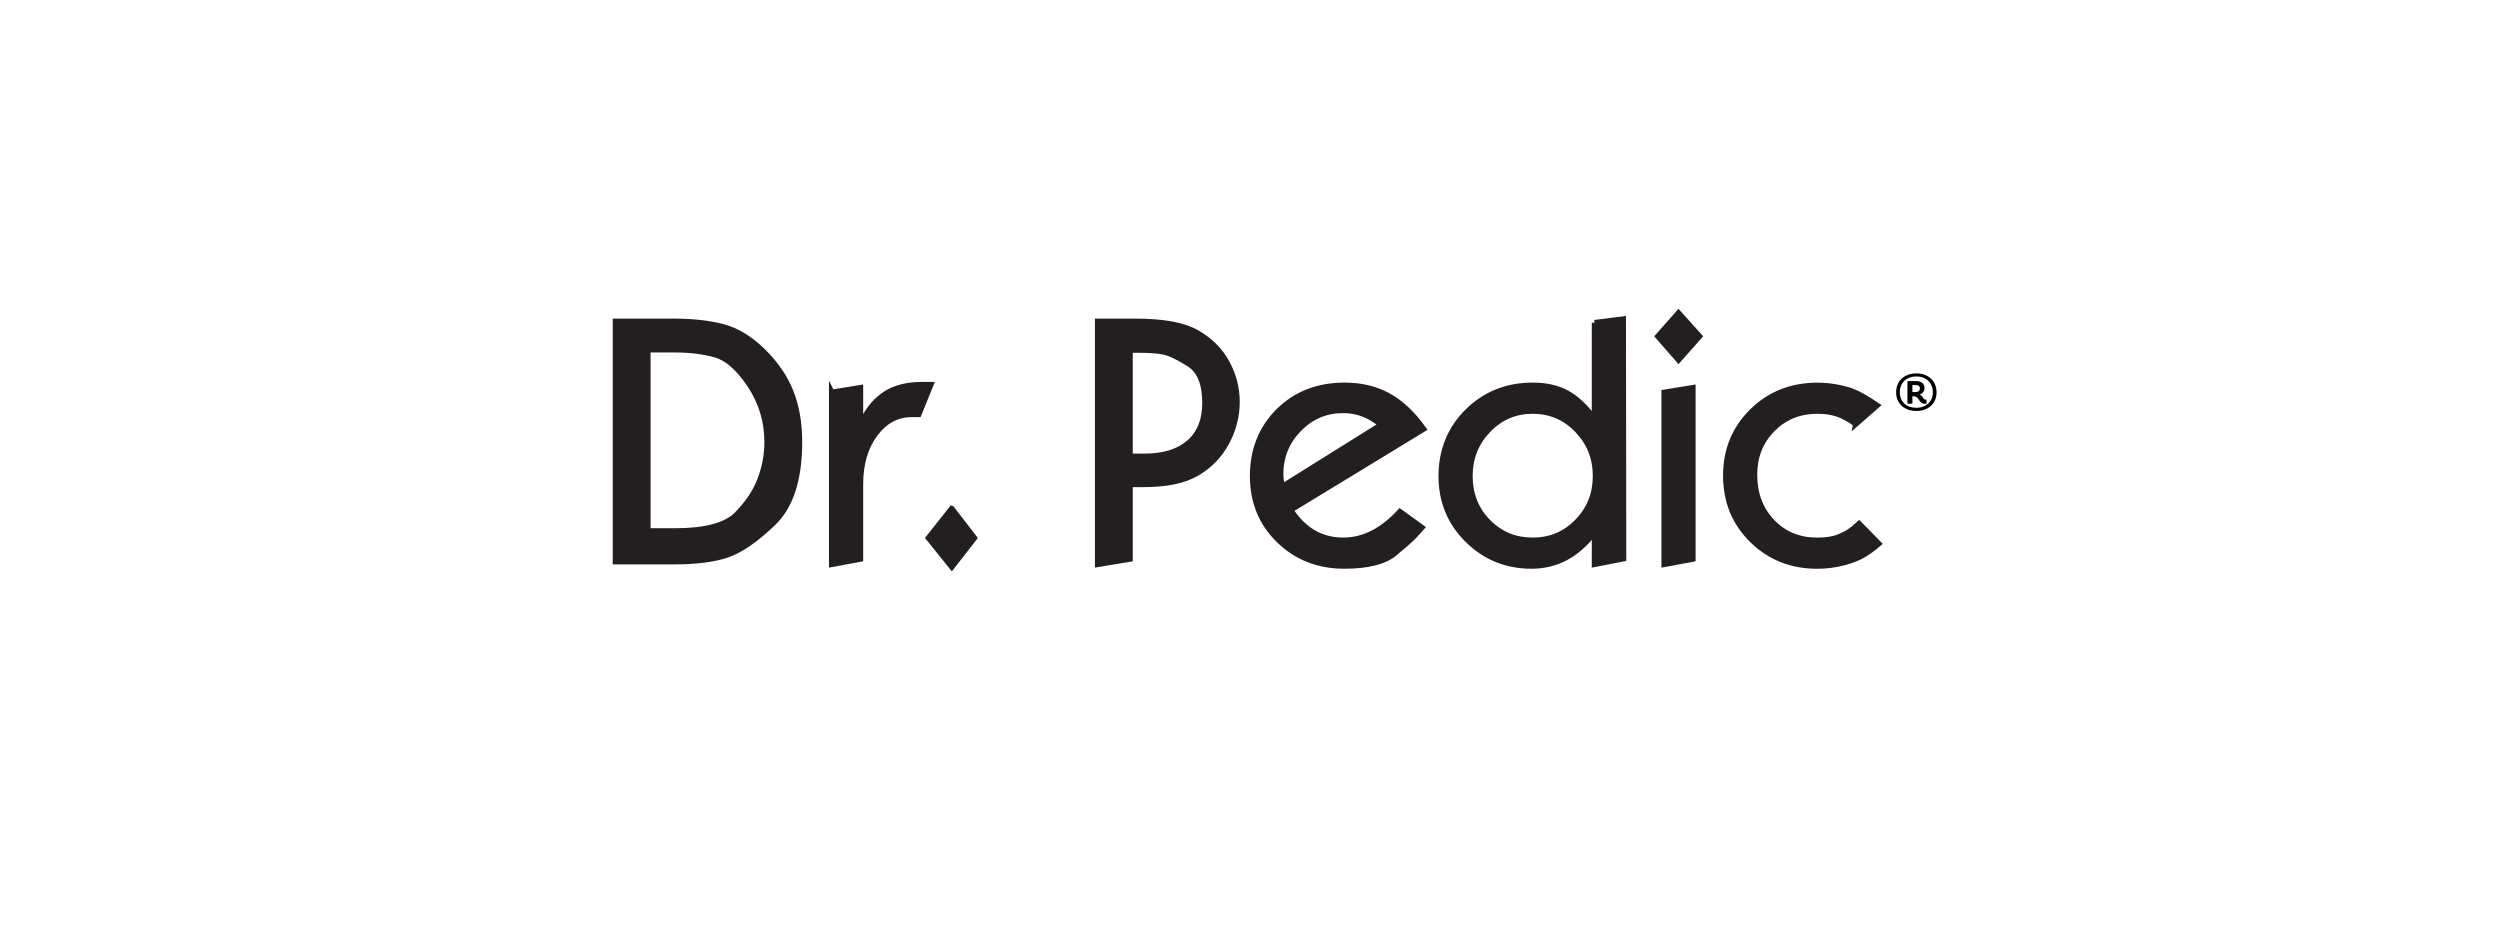
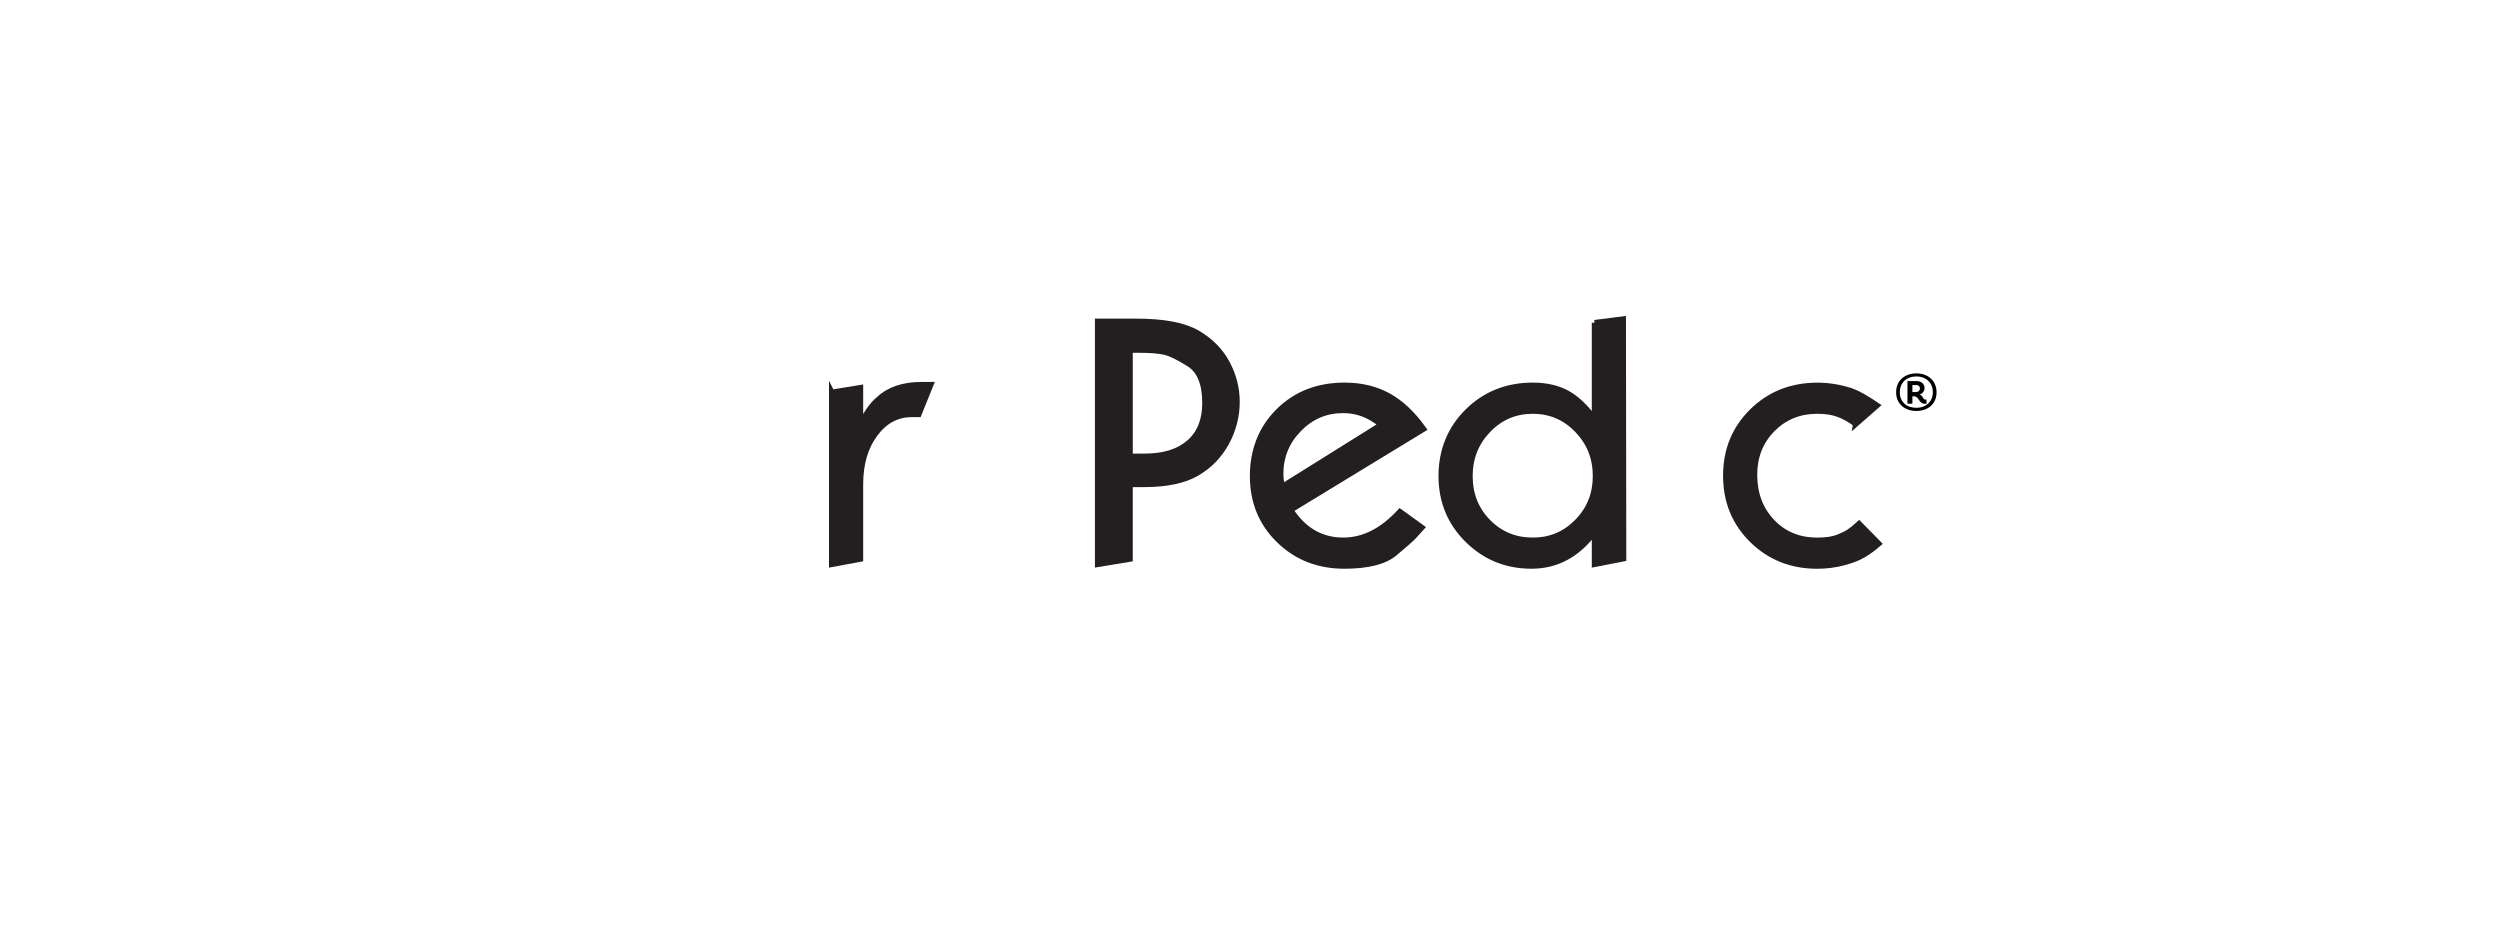
<svg xmlns="http://www.w3.org/2000/svg" id="Layer_1" viewBox="0 0 2267.72 850.39">
  <defs>
    <style>.cls-1{fill:#231f20;stroke:#231f20;stroke-miterlimit:10;stroke-width:5px;}.cls-2{fill:#010101;stroke-width:0px;}</style>
  </defs>
-   <path class="cls-1" d="m558.31,291.52h52.6c17.53,0,32.54,1.66,45.04,4.99,12.49,3.33,24.53,10.68,36.12,22.07,11.59,11.39,20,23.68,25.24,36.88,5.24,13.2,7.86,28.37,7.86,45.49,0,33.86-7.96,58.39-23.88,73.61-15.92,15.22-29.92,24.84-42.02,28.87-12.09,4.03-28.22,6.05-48.36,6.05h-52.6v-217.94Zm29.32,190.13h24.79c27.4,0,46.05-4.99,55.92-14.96,9.87-9.98,16.93-20.5,21.16-31.59,4.23-11.08,6.35-22.47,6.35-34.16,0-18.74-5.14-35.87-15.42-51.39-10.28-15.52-20.81-24.79-31.59-27.81-10.78-3.02-23.23-4.53-37.33-4.53h-23.88v164.44Z" />
  <path class="cls-1" d="m754.48,355.91l26-4.23v34.16c4.84-10.48,10.17-18.24,16.02-23.28,9.47-9.07,22.57-13.6,39.3-13.6h8.46l-10.88,26.9h-6.35c-13.3,0-24.39,5.95-33.25,17.83-8.87,11.89-13.3,27.11-13.3,45.64v67.71l-26,4.84v-155.98Z" />
-   <path class="cls-1" d="m863.3,461.33l20.53,26.66-20.45,26.3-21.17-26.34,21.08-26.62Z" />
  <path class="cls-1" d="m995.7,291.52h34.76c24.99,0,43.48,3.48,55.47,10.43,11.99,6.95,21.01,16.02,27.05,27.21,6.05,11.18,9.07,23.02,9.07,35.52s-3.23,25.5-9.67,37.18c-6.45,11.69-15.42,20.86-26.9,27.51-11.49,6.65-27.41,9.98-47.76,9.98h-12.7v67.71l-29.32,4.84v-220.36Zm29.32,122.42h13.3c17.33,0,30.78-4.18,40.35-12.54,9.57-8.36,14.36-20.3,14.36-35.82,0-17.53-4.79-29.32-14.36-35.37-9.57-6.05-17.03-9.67-22.37-10.88-5.34-1.21-13.05-1.81-23.12-1.81h-8.16v96.43Z" />
  <path class="cls-1" d="m1170.71,462.61c11.89,18.34,27.81,27.51,47.76,27.51,18.34,0,35.47-8.66,51.4-26l19.94,14.42c-2.82,3.21-5.34,5.96-7.56,8.26-2.22,2.31-7.91,7.31-17.08,15.02-9.17,7.71-24.44,11.57-45.8,11.57-23.58,0-43.33-7.76-59.25-23.28-15.92-15.52-23.88-34.96-23.88-58.34s7.86-43.42,23.58-58.95c15.72-15.51,35.67-23.28,59.85-23.28,14.91,0,28.11,3.15,39.6,9.45s22.17,16.35,32.04,30.15l-120.61,73.45Zm82.25-77.34c-5.65-4.55-11.24-7.86-16.79-9.93-5.54-2.07-11.54-3.11-17.99-3.11-15.52,0-28.83,5.68-39.92,17.02-11.09,11.35-16.63,24.92-16.63,40.73,0,2.84.42,6.69,1.26,11.55l90.06-56.26Z" />
  <path class="cls-1" d="m1446.39,292.73l26-3.33.3,217.34-26.3,5.14v-29.32c-15.32,20.56-34.36,30.83-57.13,30.83s-42.12-7.86-58.04-23.58c-15.92-15.72-23.88-35.06-23.88-58.04s7.98-42.92,23.93-58.64c15.95-15.72,35.65-23.58,59.07-23.58,12.12,0,22.47,2.34,31.05,7.02,8.58,4.68,16.91,12.52,24.99,23.51v-87.36Zm-113.05,139.05c0,16.53,5.47,30.38,16.43,41.56,10.95,11.18,24.47,16.78,40.55,16.78s29.35-5.64,40.4-16.93c11.05-11.28,16.58-25.09,16.58-41.41s-5.53-30.23-16.58-41.71-24.52-17.23-40.4-17.23-29.35,5.74-40.4,17.23c-11.05,11.49-16.58,25.39-16.58,41.71Z" />
-   <path class="cls-1" d="m1522.56,283.89l19.04,21.16-19.04,21.46-18.74-21.46,18.74-21.16Zm-13,72.02l26-4.23v155.37l-26,4.84v-155.98Z" />
  <path class="cls-1" d="m1683.37,384.63c-5.85-4.32-11.39-7.37-16.63-9.13-5.24-1.77-11.39-2.65-18.44-2.65-16.12,0-29.62,5.52-40.51,16.54-10.88,11.03-16.32,24.76-16.32,41.2,0,17.24,5.34,31.48,16.02,42.71,10.68,11.23,24.28,16.84,40.81,16.84,7.86,0,14.06-.89,18.59-2.66s8.06-3.5,10.58-5.19c2.52-1.68,5.49-4.1,8.92-7.26l17.83,18.14c-4.44,3.83-8.97,7.16-13.6,9.98-4.64,2.82-10.78,5.24-18.44,7.25-7.66,2.01-15.62,3.02-23.88,3.02-23.38,0-43.03-7.83-58.95-23.49-15.92-15.66-23.88-35.13-23.88-58.43s7.96-42.76,23.88-58.42c15.92-15.66,35.67-23.49,59.25-23.49,9.87,0,19.95,1.62,30.23,4.84,6.24,2.22,14.21,6.65,23.88,13.3l-19.35,16.93Z" />
  <path class="cls-2" d="m1719.95,355.84c0-10.21,7.44-17.15,18.34-17.15s18.34,6.94,18.34,17.15-7.44,16.95-18.34,16.95-18.34-6.84-18.34-16.95Zm33.31,0c0-8.57-6.01-14.36-14.98-14.36s-14.98,5.69-14.98,14.36,6.01,14.06,14.98,14.06,14.98-5.78,14.98-14.06Zm-7.44,10.4c-5.3,0-4.99-6.74-9.68-6.74h-1.43v6.65h-4.48v-20.52h8.05c4.38,0,7.44,2.5,7.44,6.16,0,4.72-3.87,5.97-4.58,5.97,3.47,1.16,2.85,4.72,5.5,4.72.31,0,.51,0,.71-.09l.31,3.76s-.81.1-1.83.1Zm-4.28-14.06c0-1.74-1.43-2.89-3.57-2.89h-3.26v6.36h2.95c2.34,0,3.87-1.35,3.87-3.47Z" />
</svg>